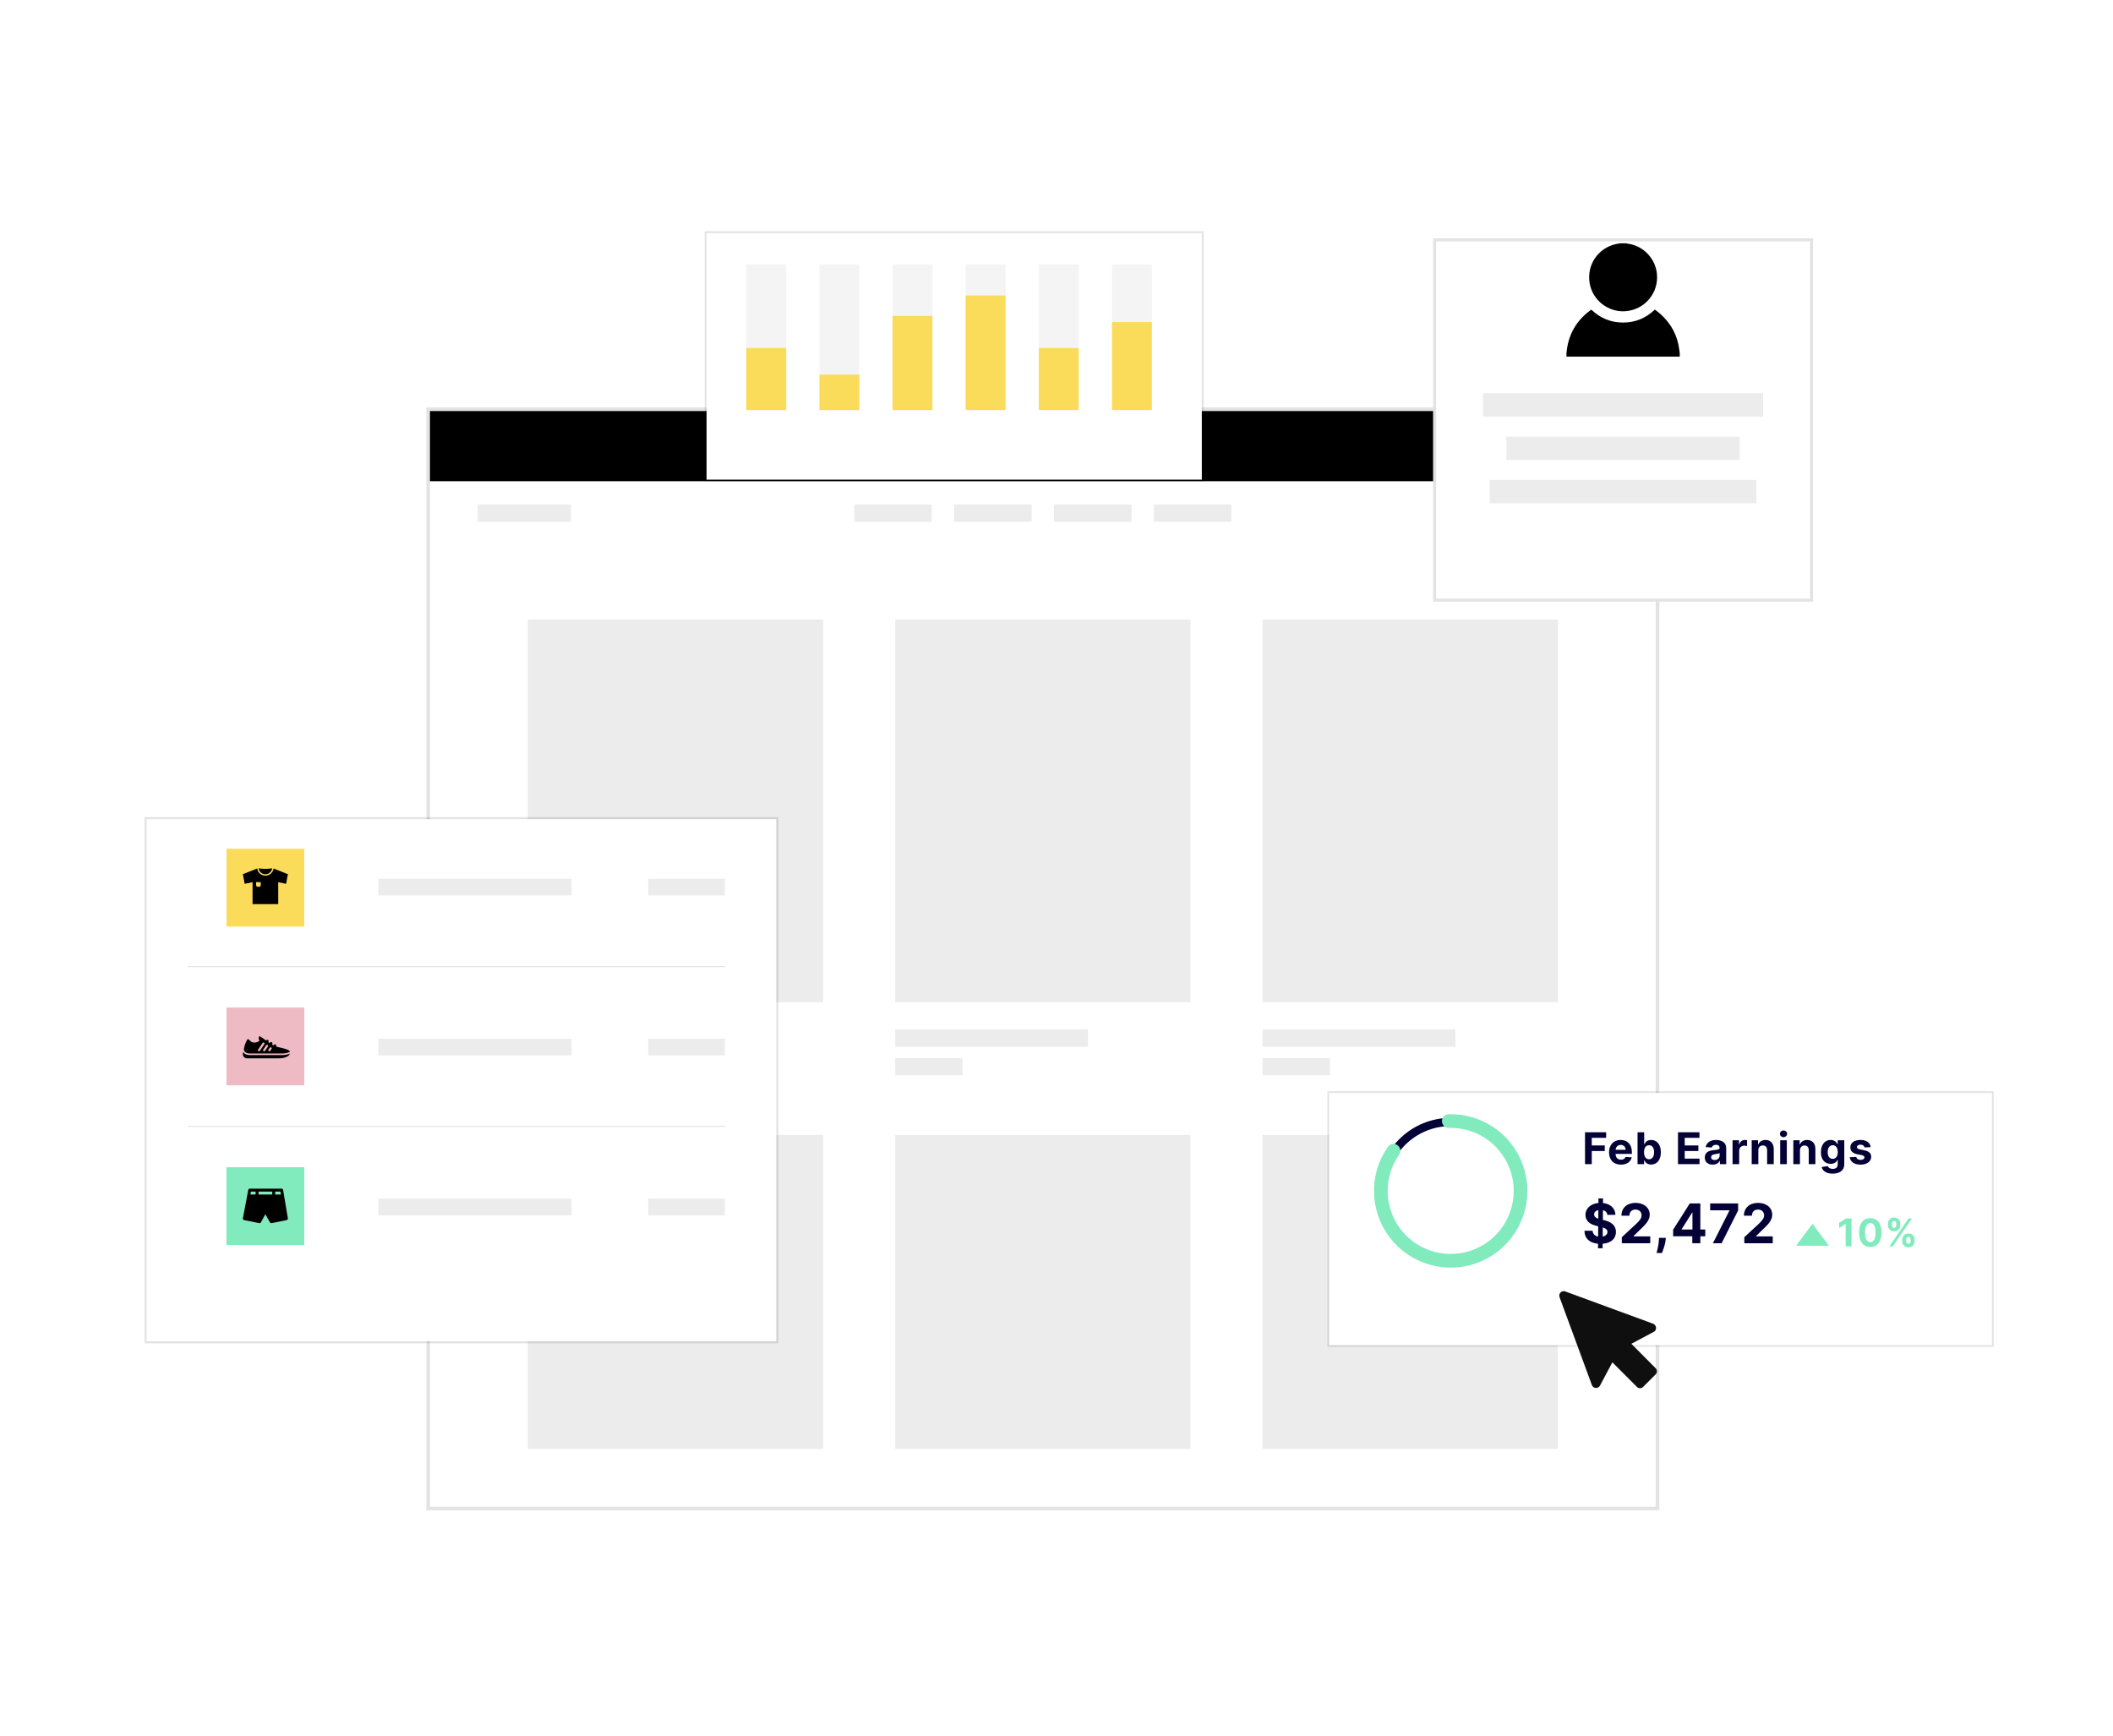
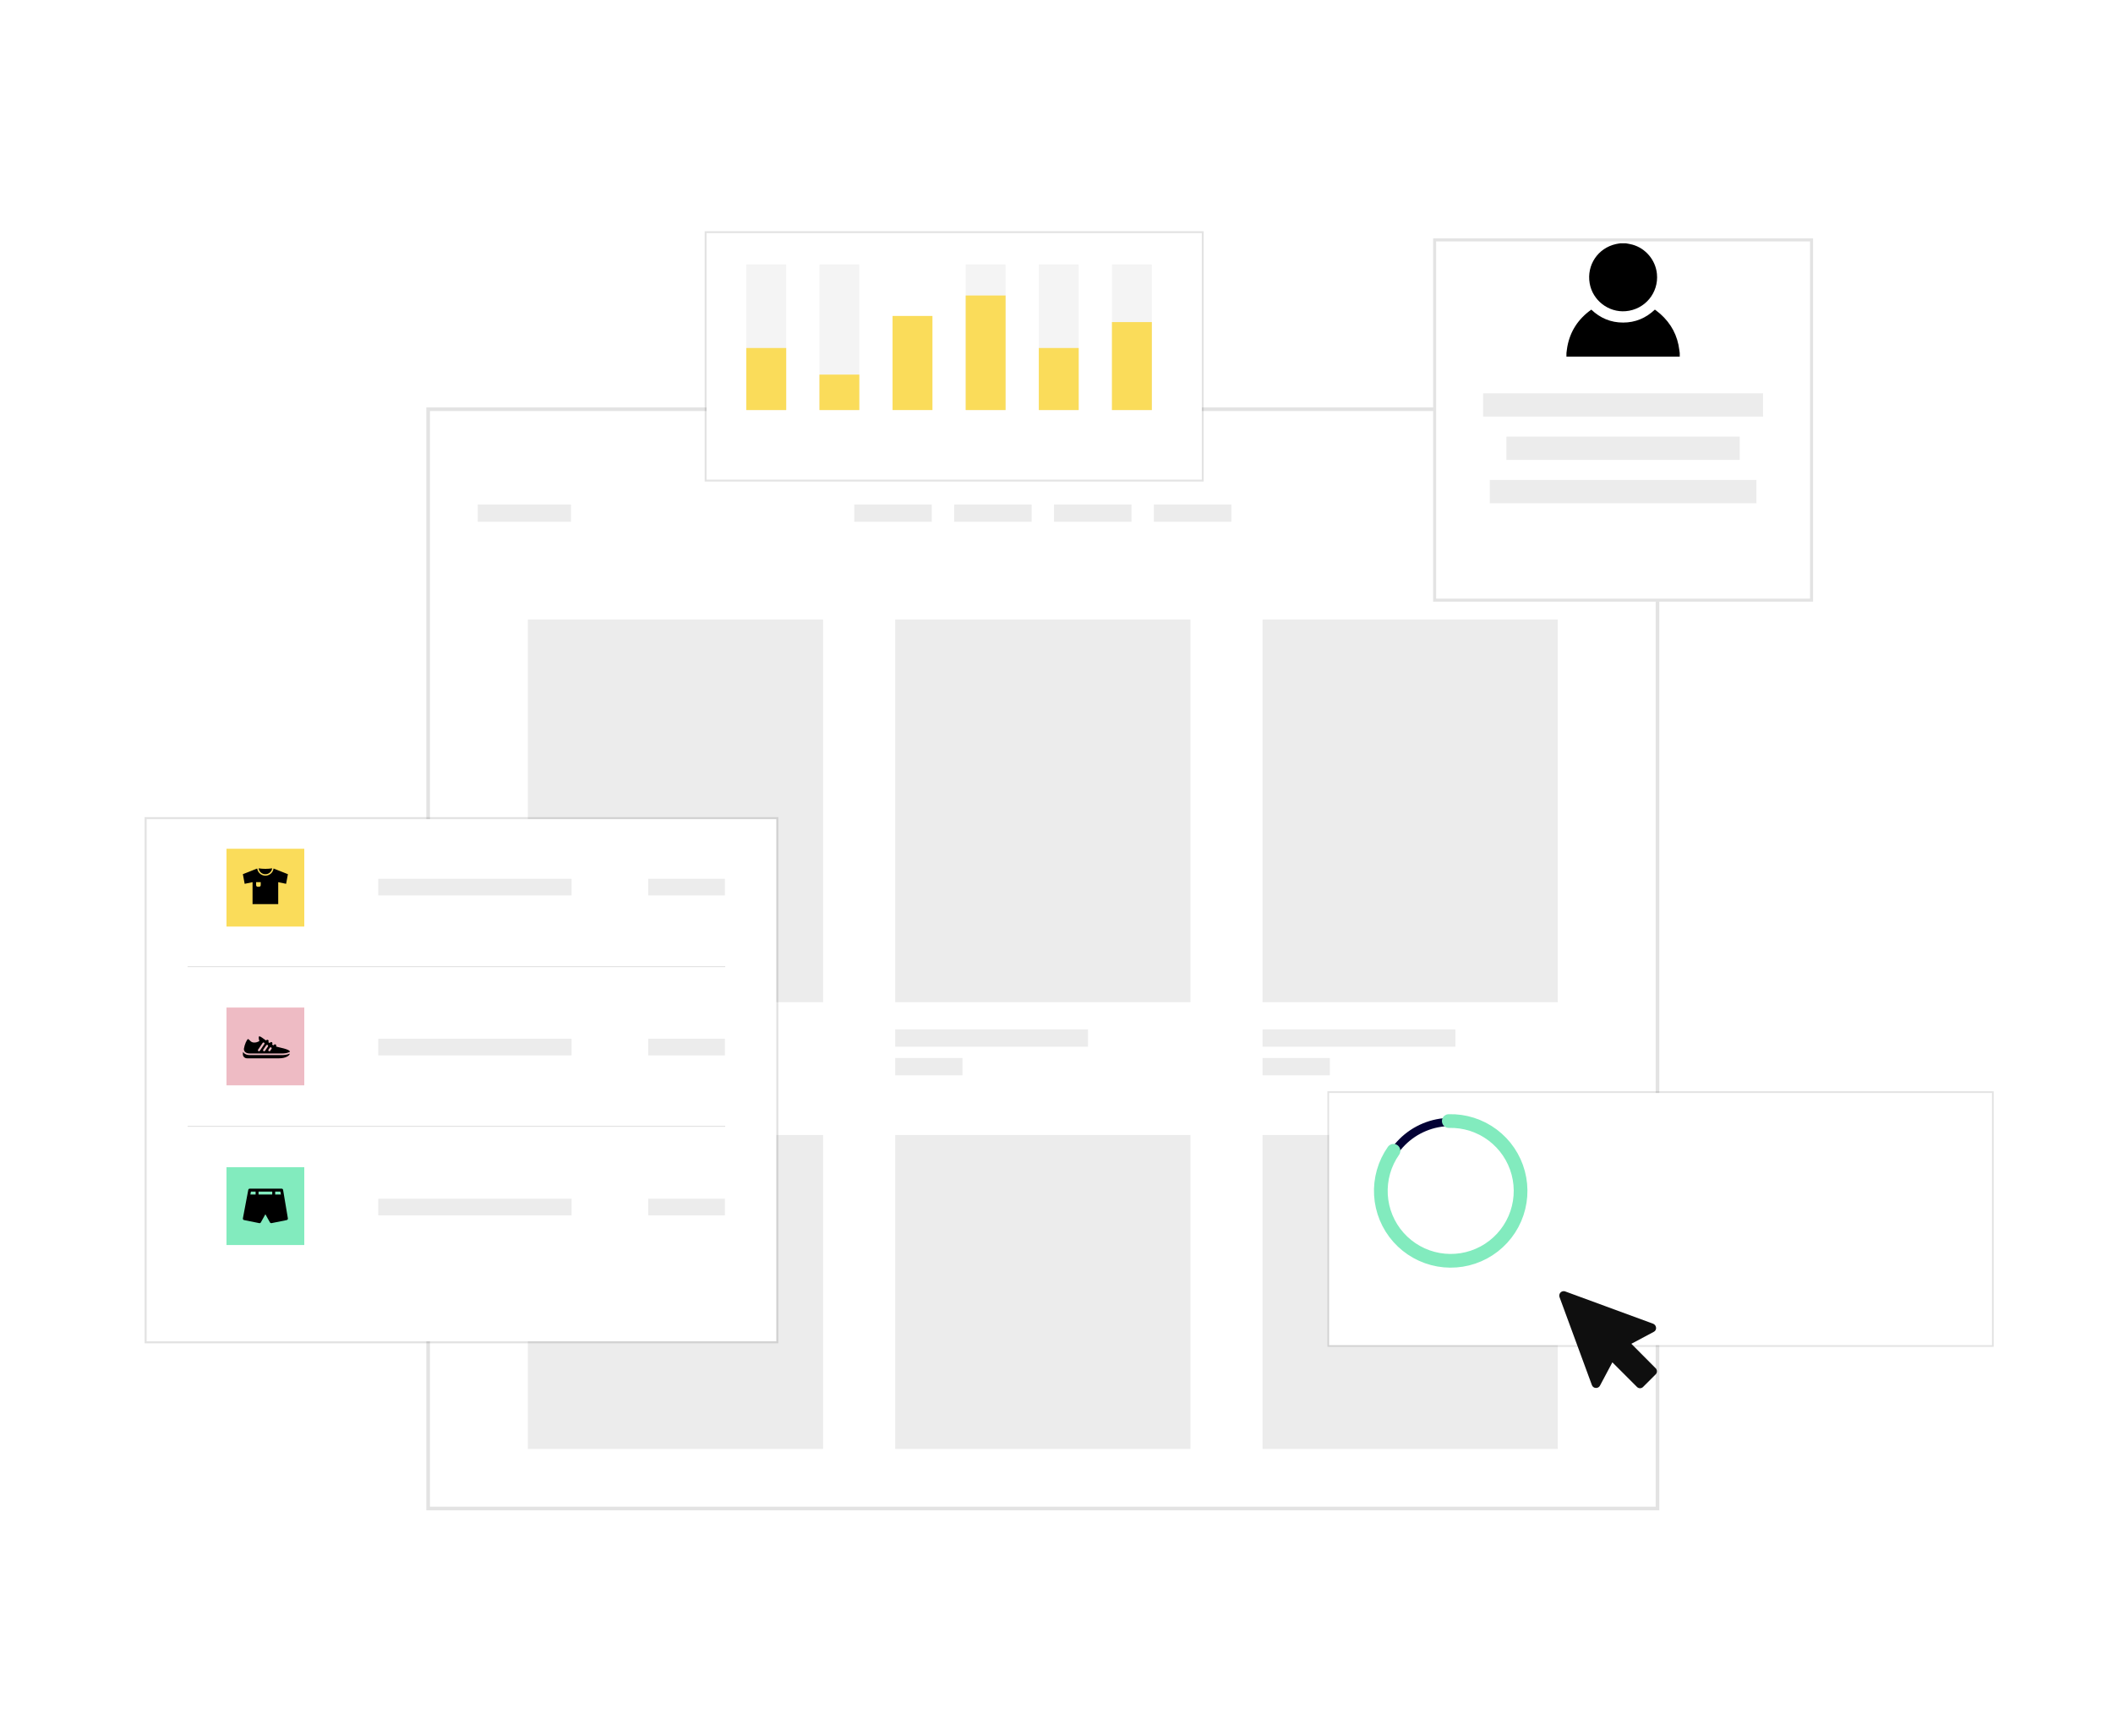
<svg xmlns="http://www.w3.org/2000/svg" width="634" height="521" viewBox="0 0 634 521" fill="none">
  <g filter="url(#filter0_dd_169_13497)">
    <rect x="129.003" y="106" width="367.785" height="328.755" fill="white" />
    <rect x="128.461" y="105.458" width="368.869" height="329.839" stroke="black" stroke-opacity="0.11" stroke-width="1.083" />
-     <path d="M129.003 106H496.788V127.059H129.003V106Z" fill="black" />
  </g>
  <ellipse cx="140.527" cy="116.414" rx="2.819" ry="2.548" fill="white" />
  <ellipse cx="148.045" cy="116.414" rx="2.819" ry="2.548" fill="white" />
-   <ellipse cx="155.562" cy="116.414" rx="2.819" ry="2.548" fill="white" />
  <rect x="158.383" y="185.904" width="88.578" height="114.812" fill="#ECECEC" />
  <rect x="158.383" y="340.554" width="88.578" height="94.203" fill="#ECECEC" />
  <rect x="268.606" y="185.904" width="88.578" height="114.812" fill="#ECECEC" />
  <rect x="268.606" y="340.554" width="88.578" height="94.203" fill="#ECECEC" />
  <rect x="378.831" y="185.904" width="88.578" height="114.812" fill="#ECECEC" />
  <rect x="378.831" y="340.554" width="88.578" height="94.203" fill="#ECECEC" />
-   <rect x="158.383" y="308.881" width="57.85" height="5.193" fill="#ECECEC" />
  <rect x="143.346" y="151.371" width="27.977" height="5.193" fill="#ECECEC" />
  <rect x="449.443" y="151.37" width="27.977" height="5.193" fill="#ECECEC" />
  <rect x="256.322" y="151.37" width="23.25" height="5.193" fill="#ECECEC" />
  <rect x="286.286" y="151.37" width="23.25" height="5.193" fill="#ECECEC" />
  <rect x="316.253" y="151.37" width="23.25" height="5.193" fill="#ECECEC" />
  <rect x="346.219" y="151.37" width="23.25" height="5.193" fill="#ECECEC" />
  <rect x="268.606" y="308.881" width="57.85" height="5.193" fill="#ECECEC" />
  <rect x="378.831" y="308.881" width="57.85" height="5.193" fill="#ECECEC" />
  <rect x="158.383" y="317.465" width="20.184" height="5.193" fill="#ECECEC" />
  <rect x="268.606" y="317.465" width="20.184" height="5.193" fill="#ECECEC" />
  <rect x="378.831" y="317.465" width="20.184" height="5.193" fill="#ECECEC" />
  <path fill-rule="evenodd" clip-rule="evenodd" d="M469.589 383.832V384.167H470.08C470.102 384.13 470.107 384.091 470.093 384.054C470.08 384.016 470.048 383.98 470.002 383.948C469.955 383.916 469.894 383.889 469.823 383.869C469.752 383.849 469.672 383.836 469.589 383.832Z" fill="black" />
  <g filter="url(#filter1_dd_169_13497)">
    <rect x="398.789" y="319.89" width="198.9" height="75.689" fill="white" />
    <rect x="398.538" y="319.638" width="199.403" height="76.192" stroke="black" stroke-opacity="0.11" stroke-width="0.503" />
  </g>
  <path d="M435.279 336.652C437.981 336.652 440.657 337.184 443.154 338.218C445.651 339.252 447.919 340.768 449.83 342.679C451.741 344.59 453.257 346.858 454.291 349.355C455.325 351.852 455.857 354.528 455.857 357.23C455.857 359.933 455.325 362.608 454.291 365.105C453.257 367.602 451.741 369.87 449.83 371.781C447.919 373.692 445.651 375.208 443.154 376.242C440.657 377.276 437.981 377.809 435.279 377.809C432.576 377.809 429.9 377.276 427.404 376.242C424.907 375.208 422.638 373.692 420.728 371.781C418.817 369.87 417.301 367.602 416.267 365.105C415.233 362.608 414.7 359.933 414.7 357.23C414.7 354.528 415.233 351.852 416.267 349.355C417.301 346.858 418.817 344.59 420.728 342.679C422.638 340.768 424.907 339.252 427.404 338.218C429.9 337.184 432.576 336.652 435.279 336.652L435.279 336.652Z" stroke="#030135" stroke-width="2.467" />
  <path d="M434.705 336.379C439.423 336.249 444.047 337.716 447.828 340.54C451.61 343.365 454.328 347.382 455.542 351.943C456.757 356.504 456.398 361.341 454.522 365.673C452.647 370.004 449.365 373.576 445.207 375.81C441.05 378.045 436.26 378.811 431.613 377.986C426.966 377.161 422.733 374.792 419.599 371.262C416.466 367.733 414.614 363.249 414.345 358.537C414.075 353.825 415.404 349.16 418.115 345.296" stroke="#82EBBE" stroke-width="4.112" stroke-linecap="round" />
  <g clip-path="url(#clip0_169_13497)">
    <path d="M475.583 349.316H477.606V345.363H481.498V343.695H477.606V341.415H481.918V339.747H475.583V349.316ZM486.347 349.456C488.123 349.456 489.319 348.592 489.599 347.26L487.758 347.139C487.557 347.685 487.043 347.97 486.38 347.97C485.385 347.97 484.754 347.312 484.754 346.242V346.237H489.641V345.69C489.641 343.251 488.165 342.046 486.268 342.046C484.156 342.046 482.787 343.546 482.787 345.76C482.787 348.036 484.137 349.456 486.347 349.456ZM484.754 345.003C484.796 344.186 485.417 343.532 486.301 343.532C487.165 343.532 487.763 344.148 487.768 345.003H484.754ZM491.339 349.316H493.302V348.167H493.39C493.666 348.765 494.269 349.433 495.428 349.433C497.063 349.433 498.338 348.139 498.338 345.737C498.338 343.27 497.007 342.046 495.432 342.046C494.231 342.046 493.657 342.761 493.39 343.345H493.33V339.747H491.339V349.316ZM493.288 345.728C493.288 344.447 493.83 343.63 494.797 343.63C495.783 343.63 496.306 344.485 496.306 345.728C496.306 346.98 495.773 347.849 494.797 347.849C493.839 347.849 493.288 347.008 493.288 345.728ZM503.473 349.316H509.939V347.648H505.496V345.363H509.589V343.695H505.496V341.415H509.92V339.747H503.473V349.316ZM513.9 349.451C514.96 349.451 515.647 348.989 515.998 348.321H516.054V349.316H517.941V344.475C517.941 342.765 516.493 342.046 514.895 342.046C513.175 342.046 512.045 342.868 511.769 344.176L513.61 344.326C513.745 343.849 514.171 343.499 514.886 343.499C515.563 343.499 515.951 343.84 515.951 344.429V344.457C515.951 344.919 515.46 344.98 514.213 345.102C512.792 345.232 511.517 345.709 511.517 347.312C511.517 348.732 512.531 349.451 513.9 349.451ZM514.47 348.078C513.858 348.078 513.418 347.793 513.418 347.246C513.418 346.685 513.881 346.41 514.582 346.312C515.016 346.251 515.727 346.148 515.965 345.989V346.751C515.965 347.503 515.343 348.078 514.47 348.078ZM519.847 349.316H521.838V345.256C521.838 344.373 522.482 343.765 523.361 343.765C523.636 343.765 524.015 343.812 524.202 343.873V342.107C524.024 342.065 523.777 342.037 523.576 342.037C522.772 342.037 522.113 342.504 521.852 343.391H521.777V342.139H519.847V349.316ZM527.583 345.167C527.588 344.242 528.139 343.7 528.943 343.7C529.742 343.7 530.223 344.223 530.218 345.102V349.316H532.209V344.746C532.209 343.074 531.227 342.046 529.732 342.046C528.667 342.046 527.896 342.569 527.574 343.405H527.49V342.139H525.593V349.316H527.583V345.167ZM534.139 349.316H536.129V342.139H534.139V349.316ZM535.139 341.214C535.732 341.214 536.218 340.761 536.218 340.205C536.218 339.654 535.732 339.2 535.139 339.2C534.55 339.2 534.064 339.654 534.064 340.205C534.064 340.761 534.55 341.214 535.139 341.214ZM540.076 345.167C540.081 344.242 540.632 343.7 541.436 343.7C542.235 343.7 542.716 344.223 542.711 345.102V349.316H544.702V344.746C544.702 343.074 543.72 342.046 542.225 342.046C541.16 342.046 540.389 342.569 540.067 343.405H539.983V342.139H538.086V349.316H540.076V345.167ZM549.865 352.157C551.917 352.157 553.374 351.222 553.374 349.386V342.139H551.398V343.345H551.323C551.057 342.761 550.473 342.046 549.272 342.046C547.697 342.046 546.366 343.27 546.366 345.714C546.366 348.101 547.66 349.213 549.277 349.213C550.421 349.213 551.062 348.638 551.323 348.045H551.407V349.358C551.407 350.344 550.776 350.727 549.912 350.727C549.034 350.727 548.59 350.344 548.426 349.909L546.585 350.157C546.824 351.288 547.931 352.157 549.865 352.157ZM549.907 347.718C548.931 347.718 548.398 346.942 548.398 345.704C548.398 344.485 548.922 343.63 549.907 343.63C550.875 343.63 551.417 344.447 551.417 345.704C551.417 346.97 550.865 347.718 549.907 347.718ZM561.291 344.186C561.114 342.864 560.048 342.046 558.235 342.046C556.399 342.046 555.189 342.896 555.194 344.279C555.189 345.354 555.867 346.05 557.268 346.33L558.511 346.578C559.137 346.704 559.422 346.933 559.432 347.293C559.422 347.718 558.96 348.022 558.264 348.022C557.553 348.022 557.081 347.718 556.96 347.134L555.002 347.237C555.189 348.61 556.357 349.456 558.259 349.456C560.118 349.456 561.45 348.508 561.455 347.092C561.45 346.055 560.773 345.433 559.38 345.148L558.081 344.887C557.413 344.742 557.166 344.513 557.17 344.167C557.166 343.737 557.651 343.457 558.268 343.457C558.96 343.457 559.371 343.835 559.469 344.298L561.291 344.186Z" fill="#030135" />
    <g clip-path="url(#clip1_169_13497)">
      <path d="M479.476 374.547H480.854L480.866 373.198C483.395 373.005 484.861 371.662 484.866 369.635C484.861 367.643 483.36 366.586 481.28 366.119L480.936 366.037L480.959 363.117C481.736 363.298 482.209 363.795 482.279 364.531H484.703C484.674 362.597 483.231 361.213 480.983 360.968L480.994 359.595H479.616L479.604 360.956C477.321 361.178 475.709 362.557 475.72 364.548C475.715 366.312 476.959 367.322 478.979 367.807L479.54 367.947L479.511 371.037C478.559 370.856 477.916 370.272 477.852 369.296H475.405C475.463 371.656 477.011 372.976 479.487 373.192L479.476 374.547ZM480.889 371.037L480.913 368.309C481.818 368.595 482.308 368.963 482.314 369.629C482.308 370.336 481.771 370.862 480.889 371.037ZM479.558 365.681C478.828 365.43 478.302 365.05 478.314 364.379C478.314 363.754 478.757 363.269 479.581 363.1L479.558 365.681ZM486.621 373.052H495.148V370.984H490.125V370.902L491.871 369.191C494.33 366.948 494.99 365.827 494.99 364.466C494.99 362.393 493.296 360.927 490.732 360.927C488.221 360.927 486.498 362.428 486.504 364.776H488.904C488.898 363.631 489.623 362.93 490.715 362.93C491.766 362.93 492.549 363.584 492.549 364.636C492.549 365.588 491.965 366.242 490.878 367.287L486.621 371.229V373.052ZM499.831 371.416H497.775L497.746 372.07C497.676 373.659 497.22 375.288 497.051 375.972H498.663C498.943 375.265 499.609 373.606 499.767 372.059L499.831 371.416ZM502.025 370.949H507.766V373.052H510.183V370.949H511.667V368.923H510.183V361.091H507.018L502.025 368.958V370.949ZM507.812 368.923H504.571V368.829L507.719 363.847H507.812V368.923ZM513.948 373.052H516.559L521.523 363.187V361.091H513.131V363.158H518.907V363.24L513.948 373.052ZM523.38 373.052H531.907V370.984H526.884V370.902L528.63 369.191C531.089 366.948 531.749 365.827 531.749 364.466C531.749 362.393 530.055 360.927 527.491 360.927C524.98 360.927 523.257 362.428 523.263 364.776H525.663C525.657 363.631 526.382 362.93 527.474 362.93C528.525 362.93 529.308 363.584 529.308 364.636C529.308 365.588 528.724 366.242 527.637 367.287L523.38 371.229V373.052Z" fill="#030135" />
      <g clip-path="url(#clip2_169_13497)">
        <g clip-path="url(#clip3_169_13497)">
          <path d="M543.826 367.209L548.759 373.787H538.892L543.826 367.209Z" fill="#82EBBE" />
        </g>
        <path d="M555.548 365.613H553.884L551.811 366.925V368.495L553.729 367.293H553.778V373.986H555.548V365.613ZM561.182 374.17C563.288 374.17 564.559 372.567 564.563 369.807C564.568 367.068 563.28 365.498 561.182 365.498C559.081 365.498 557.806 367.064 557.801 369.807C557.793 372.559 559.073 374.165 561.182 374.17ZM561.182 372.702C560.222 372.702 559.6 371.737 559.604 369.807C559.608 367.906 560.226 366.95 561.182 366.95C562.135 366.95 562.756 367.906 562.756 369.807C562.761 371.737 562.139 372.702 561.182 372.702ZM570.77 372.416C570.774 373.421 571.416 374.276 572.614 374.276C573.8 374.276 574.462 373.421 574.458 372.416V371.974C574.462 370.96 573.816 370.114 572.614 370.114C571.433 370.114 570.774 370.968 570.77 371.974V372.416ZM566.474 367.624C566.478 368.63 567.12 369.476 568.313 369.476C569.503 369.476 570.165 368.638 570.161 367.624V367.183C570.165 366.169 569.519 365.323 568.313 365.323C567.144 365.323 566.478 366.169 566.474 367.183V367.624ZM566.874 373.986H567.941L573.698 365.613H572.631L566.874 373.986ZM571.96 371.974C571.964 371.574 572.124 371.161 572.614 371.161C573.129 371.161 573.264 371.574 573.26 371.974V372.416C573.264 372.816 573.113 373.221 572.614 373.221C572.115 373.221 571.964 372.804 571.96 372.416V371.974ZM567.672 367.183C567.676 366.794 567.827 366.369 568.313 366.369C568.828 366.369 568.967 366.782 568.963 367.183V367.624C568.967 368.025 568.812 368.43 568.313 368.43C567.831 368.43 567.676 368.025 567.672 367.624V367.183Z" fill="#82EBBE" />
      </g>
    </g>
  </g>
  <path d="M489.483 403.21L496.194 399.633C496.666 399.412 496.949 398.917 496.901 398.397C496.863 397.876 496.54 397.417 496.061 397.205L469.615 387.491C469.137 387.324 468.606 387.445 468.245 387.8C467.881 388.174 467.762 388.723 467.936 389.214L477.65 415.616C477.828 416.102 478.281 416.433 478.799 416.456H478.931H478.93C479.416 416.458 479.861 416.183 480.078 415.749L483.786 408.772L491.161 416.147C491.403 416.401 491.737 416.544 492.087 416.544C492.437 416.544 492.774 416.401 493.015 416.147L496.768 412.394C497.022 412.151 497.165 411.816 497.165 411.466C497.165 411.116 497.022 410.781 496.768 410.538L489.483 403.21Z" fill="#0F0F0F" />
  <g filter="url(#filter2_dd_169_13497)">
    <rect x="430.002" y="57" width="114" height="109" fill="white" />
    <rect x="430.456" y="57.454" width="113.092" height="108.092" stroke="black" stroke-opacity="0.11" stroke-width="0.908" />
  </g>
  <rect x="445.002" y="118" width="84" height="7" fill="#ECECEC" />
  <rect x="452.002" y="131" width="70" height="7" fill="#ECECEC" />
  <rect x="447.002" y="144" width="80" height="7" fill="#ECECEC" />
  <path d="M470.009 105.937C470.095 105.293 470.162 104.642 470.275 104.005C471.145 99.323 473.588 95.664 477.466 92.908C480.149 95.451 483.31 96.793 487.002 96.786C490.681 96.786 493.836 95.458 496.545 92.895C497.082 93.32 497.647 93.725 498.165 94.183C501.432 97.085 503.358 100.704 503.882 105.054C503.916 105.346 503.962 105.645 504.002 105.937V107H470.002C470.009 106.648 470.009 106.289 470.009 105.937L470.009 105.937Z" fill="black" />
  <path d="M487.806 73C488.477 73.133 489.161 73.219 489.812 73.405C493.796 74.514 496.745 78.04 497.156 82.164C497.727 87.882 493.531 92.902 487.786 93.374C482.613 93.805 477.852 90.12 476.975 85C476.032 79.528 479.452 74.428 484.878 73.226C485.316 73.126 485.767 73.073 486.212 73H487.806L487.806 73Z" fill="black" />
  <path fill-rule="evenodd" clip-rule="evenodd" d="M111.253 368.359V369.054H111.72C111.741 368.977 111.745 368.897 111.732 368.819C111.719 368.74 111.689 368.666 111.645 368.6C111.601 368.534 111.543 368.478 111.475 368.437C111.408 368.395 111.332 368.369 111.253 368.359Z" fill="black" />
  <g filter="url(#filter3_dd_169_13497)">
    <rect x="44" y="236" width="188.933" height="156.676" fill="white" />
    <rect x="43.694" y="235.694" width="189.544" height="157.287" stroke="black" stroke-opacity="0.11" stroke-width="0.612" />
  </g>
  <rect x="67.957" y="254.676" width="23.343" height="23.343" fill="#FADC5A" />
  <path d="M56.286 290.031H217.607" stroke="black" stroke-opacity="0.11" stroke-width="0.307" />
  <rect x="67.957" y="302.317" width="23.343" height="23.343" fill="#EEBBC4" />
  <rect x="113.496" y="311.676" width="58" height="5" fill="#ECECEC" />
  <rect x="113.496" y="263.676" width="58" height="5" fill="#ECECEC" />
  <rect x="194.496" y="311.676" width="23" height="5" fill="#ECECEC" />
  <rect x="194.496" y="263.676" width="23" height="5" fill="#ECECEC" />
  <rect x="67.957" y="350.232" width="23.343" height="23.343" fill="#82EBBE" />
  <rect x="113.496" y="359.675" width="58" height="5" fill="#ECECEC" />
  <rect x="194.496" y="359.675" width="23" height="5" fill="#ECECEC" />
  <path d="M56.286 337.946H217.607" stroke="black" stroke-opacity="0.11" stroke-width="0.307" />
  <path d="M73.496 315.602C73.794 315.929 74.299 316.107 74.984 316.107H84.398C85.439 316.107 86.079 316.033 87.001 315.602C86.926 315.185 86.361 314.814 83.372 314.16C83.194 314.115 83 314.056 82.822 313.996L82.837 313.966C82.956 313.788 82.896 313.535 82.718 313.416C82.54 313.297 82.287 313.357 82.168 313.535L82.078 313.669C81.915 313.594 81.766 313.505 81.603 313.416L81.692 313.282C81.811 313.104 81.751 312.851 81.573 312.732C81.394 312.613 81.142 312.673 81.023 312.851L80.933 312.985C80.784 312.881 80.636 312.791 80.487 312.687L80.546 312.598C80.665 312.42 80.606 312.167 80.427 312.048C80.249 311.929 79.996 311.989 79.877 312.167L79.847 312.226C78.94 311.572 78.182 310.977 77.781 310.917C77.409 311.379 77.84 312.315 77.84 312.315C77.84 312.315 77.334 312.82 76.263 312.82C75.192 312.82 74.999 312.032 74.434 311.764C74.077 311.854 73.377 313.401 73.184 314.695C73.169 314.828 73.184 315.26 73.496 315.602L73.496 315.602ZM80.561 314.962L80.948 314.383C81.037 314.249 81.23 314.204 81.379 314.293C81.528 314.383 81.557 314.575 81.468 314.724L81.081 315.304C81.022 315.393 80.917 315.438 80.829 315.438C80.769 315.438 80.71 315.422 80.65 315.378C80.501 315.289 80.457 315.096 80.561 314.962V314.962ZM79.877 313.653C79.966 313.52 80.159 313.475 80.308 313.564C80.457 313.653 80.486 313.846 80.397 313.995L79.52 315.304C79.445 315.393 79.341 315.438 79.252 315.438C79.193 315.438 79.133 315.423 79.073 315.379C78.925 315.289 78.895 315.097 78.984 314.948L79.877 313.653ZM77.438 314.962L78.806 312.939C78.895 312.806 79.088 312.761 79.237 312.85C79.385 312.939 79.415 313.132 79.326 313.281L77.958 315.304C77.899 315.393 77.794 315.438 77.705 315.438C77.646 315.438 77.586 315.422 77.527 315.378C77.378 315.289 77.334 315.096 77.438 314.962V314.962Z" fill="black" />
  <path d="M84.398 316.583H74.984C74.151 316.583 73.541 316.36 73.14 315.914C73.066 315.825 73.006 315.736 72.946 315.646C72.887 315.795 72.872 315.973 72.872 316.345C72.872 317.014 73.437 317.55 74.107 317.55H83.744C85.633 317.55 86.867 316.806 86.957 316.137C86.079 316.509 85.394 316.583 84.398 316.583H84.398Z" fill="black" />
  <path fill-rule="evenodd" clip-rule="evenodd" d="M75.777 264.696V271.284H83.479V264.696L85.846 265.191L86.385 262.303L82.077 260.598C82.008 261.152 81.751 261.65 81.371 262.025C80.923 262.47 80.306 262.746 79.628 262.746C78.95 262.746 78.333 262.47 77.886 262.025C77.506 261.649 77.249 261.151 77.179 260.598L72.871 262.303L73.411 265.191L75.777 264.696ZM79.628 262.323C80.192 262.323 80.704 262.095 81.073 261.727C81.387 261.415 81.6 261.004 81.658 260.545C80.983 260.649 80.306 260.702 79.628 260.703C78.949 260.703 78.273 260.652 77.598 260.547C77.657 261.005 77.87 261.415 78.183 261.727C78.553 262.095 79.065 262.323 79.628 262.323ZM78.23 264.696H76.847V265.592C76.847 265.726 76.902 265.847 76.99 265.936C77.078 266.024 77.2 266.079 77.334 266.079H77.743C77.877 266.079 77.998 266.024 78.087 265.936C78.175 265.847 78.23 265.726 78.23 265.592L78.23 264.696Z" fill="black" />
  <path d="M84.942 357.029C84.906 356.815 84.719 356.659 84.502 356.662H74.933C74.716 356.659 74.529 356.815 74.493 357.029L72.879 365.57C72.857 365.685 72.882 365.804 72.948 365.9C73.014 365.997 73.116 366.063 73.231 366.084L77.795 367.009C77.982 367.045 78.173 366.956 78.264 366.788L79.629 364.338L80.994 366.788C81.073 366.925 81.219 367.009 81.376 367.009H81.464L86.028 366.084C86.261 366.04 86.416 365.819 86.38 365.585L84.942 357.029ZM76.694 358.423H75.124L75.286 357.543H76.694L76.694 358.423ZM81.684 358.423H77.575V357.543H81.684V358.423ZM82.565 358.423V357.543H84.135L84.281 358.423H82.565Z" fill="black" />
  <g filter="url(#filter4_dd_169_13497)">
    <rect width="148.599" height="73.993" transform="matrix(-1 0 0 1 360.6 61)" fill="white" />
    <rect x="0.279" y="-0.279" width="149.158" height="74.552" transform="matrix(-1 0 0 1 361.158 61)" stroke="black" stroke-opacity="0.11" stroke-width="0.558" />
  </g>
  <rect opacity="0.3" width="11.968" height="43.682" transform="matrix(-1 0 0 1 345.602 79.357)" fill="#DADADA" />
  <rect width="11.968" height="26.394" transform="matrix(-1 0 0 1 345.603 96.645)" fill="#FADC5A" />
  <rect opacity="0.3" width="11.968" height="43.682" transform="matrix(-1 0 0 1 323.662 79.356)" fill="#DADADA" />
  <rect width="11.968" height="18.619" transform="matrix(-1 0 0 1 323.662 104.421)" fill="#FADC5A" />
  <rect opacity="0.3" width="11.968" height="43.682" transform="matrix(-1 0 0 1 301.721 79.356)" fill="#DADADA" />
  <rect width="11.968" height="34.373" transform="matrix(-1 0 0 1 301.721 88.665)" fill="#FADC5A" />
-   <rect opacity="0.3" width="11.968" height="43.682" transform="matrix(-1 0 0 1 279.779 79.356)" fill="#DADADA" />
  <rect width="11.968" height="28.235" transform="matrix(-1 0 0 1 279.779 94.804)" fill="#FADC5A" />
  <rect opacity="0.3" width="11.968" height="43.682" transform="matrix(-1 0 0 1 257.839 79.356)" fill="#DADADA" />
  <rect width="11.968" height="10.639" transform="matrix(-1 0 0 1 257.839 112.4)" fill="#FADC5A" />
  <rect opacity="0.3" width="11.968" height="43.682" transform="matrix(-1 0 0 1 235.898 79.356)" fill="#DADADA" />
  <rect width="11.968" height="18.619" transform="matrix(-1 0 0 1 235.898 104.421)" fill="#FADC5A" />
  <defs>
    <filter id="filter0_dd_169_13497" x="52.082" y="37.746" width="521.627" height="482.598" filterUnits="userSpaceOnUse" color-interpolation-filters="sRGB">
      <feFlood flood-opacity="0" result="BackgroundImageFix" />
      <feColorMatrix in="SourceAlpha" type="matrix" values="0 0 0 0 0 0 0 0 0 0 0 0 0 0 0 0 0 0 127 0" result="hardAlpha" />
      <feOffset dy="8.667" />
      <feGaussianBlur stdDeviation="37.919" />
      <feComposite in2="hardAlpha" operator="out" />
      <feColorMatrix type="matrix" values="0 0 0 0 0 0 0 0 0 0 0 0 0 0 0 0 0 0 0.06 0" />
      <feBlend mode="normal" in2="BackgroundImageFix" result="effect1_dropShadow_169_13497" />
      <feColorMatrix in="SourceAlpha" type="matrix" values="0 0 0 0 0 0 0 0 0 0 0 0 0 0 0 0 0 0 127 0" result="hardAlpha" />
      <feOffset dy="8.667" />
      <feGaussianBlur stdDeviation="37.919" />
      <feComposite in2="hardAlpha" operator="out" />
      <feColorMatrix type="matrix" values="0 0 0 0 0 0 0 0 0 0.34 0 0 0 0 1 0 0 0 0.07 0" />
      <feBlend mode="normal" in2="effect1_dropShadow_169_13497" result="effect2_dropShadow_169_13497" />
      <feBlend mode="normal" in="SourceGraphic" in2="effect2_dropShadow_169_13497" result="shape" />
    </filter>
    <filter id="filter1_dd_169_13497" x="363.08" y="288.204" width="270.318" height="147.108" filterUnits="userSpaceOnUse" color-interpolation-filters="sRGB">
      <feFlood flood-opacity="0" result="BackgroundImageFix" />
      <feColorMatrix in="SourceAlpha" type="matrix" values="0 0 0 0 0 0 0 0 0 0 0 0 0 0 0 0 0 0 127 0" result="hardAlpha" />
      <feOffset dy="4.024" />
      <feGaussianBlur stdDeviation="17.603" />
      <feComposite in2="hardAlpha" operator="out" />
      <feColorMatrix type="matrix" values="0 0 0 0 0 0 0 0 0 0 0 0 0 0 0 0 0 0 0.06 0" />
      <feBlend mode="normal" in2="BackgroundImageFix" result="effect1_dropShadow_169_13497" />
      <feColorMatrix in="SourceAlpha" type="matrix" values="0 0 0 0 0 0 0 0 0 0 0 0 0 0 0 0 0 0 127 0" result="hardAlpha" />
      <feOffset dy="4.024" />
      <feGaussianBlur stdDeviation="17.603" />
      <feComposite in2="hardAlpha" operator="out" />
      <feColorMatrix type="matrix" values="0 0 0 0 0 0 0 0 0 0.34 0 0 0 0 1 0 0 0 0.07 0" />
      <feBlend mode="normal" in2="effect1_dropShadow_169_13497" result="effect2_dropShadow_169_13497" />
      <feBlend mode="normal" in="SourceGraphic" in2="effect2_dropShadow_169_13497" result="shape" />
    </filter>
    <filter id="filter2_dd_169_13497" x="366.439" y="0.702" width="241.126" height="236.126" filterUnits="userSpaceOnUse" color-interpolation-filters="sRGB">
      <feFlood flood-opacity="0" result="BackgroundImageFix" />
      <feColorMatrix in="SourceAlpha" type="matrix" values="0 0 0 0 0 0 0 0 0 0 0 0 0 0 0 0 0 0 127 0" result="hardAlpha" />
      <feOffset dy="7.264" />
      <feGaussianBlur stdDeviation="31.781" />
      <feComposite in2="hardAlpha" operator="out" />
      <feColorMatrix type="matrix" values="0 0 0 0 0 0 0 0 0 0 0 0 0 0 0 0 0 0 0.06 0" />
      <feBlend mode="normal" in2="BackgroundImageFix" result="effect1_dropShadow_169_13497" />
      <feColorMatrix in="SourceAlpha" type="matrix" values="0 0 0 0 0 0 0 0 0 0 0 0 0 0 0 0 0 0 127 0" result="hardAlpha" />
      <feOffset dy="7.264" />
      <feGaussianBlur stdDeviation="31.781" />
      <feComposite in2="hardAlpha" operator="out" />
      <feColorMatrix type="matrix" values="0 0 0 0 0 0 0 0 0 0.34 0 0 0 0 1 0 0 0 0.07 0" />
      <feBlend mode="normal" in2="effect1_dropShadow_169_13497" result="effect2_dropShadow_169_13497" />
      <feBlend mode="normal" in="SourceGraphic" in2="effect2_dropShadow_169_13497" result="shape" />
    </filter>
    <filter id="filter3_dd_169_13497" x="0.575" y="197.468" width="275.783" height="243.526" filterUnits="userSpaceOnUse" color-interpolation-filters="sRGB">
      <feFlood flood-opacity="0" result="BackgroundImageFix" />
      <feColorMatrix in="SourceAlpha" type="matrix" values="0 0 0 0 0 0 0 0 0 0 0 0 0 0 0 0 0 0 127 0" result="hardAlpha" />
      <feOffset dy="4.893" />
      <feGaussianBlur stdDeviation="21.407" />
      <feComposite in2="hardAlpha" operator="out" />
      <feColorMatrix type="matrix" values="0 0 0 0 0 0 0 0 0 0 0 0 0 0 0 0 0 0 0.06 0" />
      <feBlend mode="normal" in2="BackgroundImageFix" result="effect1_dropShadow_169_13497" />
      <feColorMatrix in="SourceAlpha" type="matrix" values="0 0 0 0 0 0 0 0 0 0 0 0 0 0 0 0 0 0 127 0" result="hardAlpha" />
      <feOffset dy="4.893" />
      <feGaussianBlur stdDeviation="21.407" />
      <feComposite in2="hardAlpha" operator="out" />
      <feColorMatrix type="matrix" values="0 0 0 0 0 0 0 0 0 0.34 0 0 0 0 1 0 0 0 0.07 0" />
      <feBlend mode="normal" in2="effect1_dropShadow_169_13497" result="effect2_dropShadow_169_13497" />
      <feBlend mode="normal" in="SourceGraphic" in2="effect2_dropShadow_169_13497" result="shape" />
    </filter>
    <filter id="filter4_dd_169_13497" x="172.35" y="25.817" width="227.9" height="153.294" filterUnits="userSpaceOnUse" color-interpolation-filters="sRGB">
      <feFlood flood-opacity="0" result="BackgroundImageFix" />
      <feColorMatrix in="SourceAlpha" type="matrix" values="0 0 0 0 0 0 0 0 0 0 0 0 0 0 0 0 0 0 127 0" result="hardAlpha" />
      <feOffset dy="4.468" />
      <feGaussianBlur stdDeviation="19.546" />
      <feComposite in2="hardAlpha" operator="out" />
      <feColorMatrix type="matrix" values="0 0 0 0 0 0 0 0 0 0 0 0 0 0 0 0 0 0 0.06 0" />
      <feBlend mode="normal" in2="BackgroundImageFix" result="effect1_dropShadow_169_13497" />
      <feColorMatrix in="SourceAlpha" type="matrix" values="0 0 0 0 0 0 0 0 0 0 0 0 0 0 0 0 0 0 127 0" result="hardAlpha" />
      <feOffset dy="4.468" />
      <feGaussianBlur stdDeviation="19.546" />
      <feComposite in2="hardAlpha" operator="out" />
      <feColorMatrix type="matrix" values="0 0 0 0 0 0 0 0 0 0.34 0 0 0 0 1 0 0 0 0.07 0" />
      <feBlend mode="normal" in2="effect1_dropShadow_169_13497" result="effect2_dropShadow_169_13497" />
      <feBlend mode="normal" in="SourceGraphic" in2="effect2_dropShadow_169_13497" result="shape" />
    </filter>
    <clipPath id="clip0_169_13497">
-       <rect width="126.637" height="46.05" fill="white" transform="translate(474.751 334.316)" />
-     </clipPath>
+       </clipPath>
    <clipPath id="clip1_169_13497">
      <rect width="106.901" height="26.314" fill="white" transform="translate(474.751 354.052)" />
    </clipPath>
    <clipPath id="clip2_169_13497">
      <rect width="43.583" height="21.38" fill="white" transform="translate(538.069 358.986)" />
    </clipPath>
    <clipPath id="clip3_169_13497">
      <rect width="11.512" height="19.736" fill="white" transform="translate(538.069 359.808)" />
    </clipPath>
  </defs>
</svg>